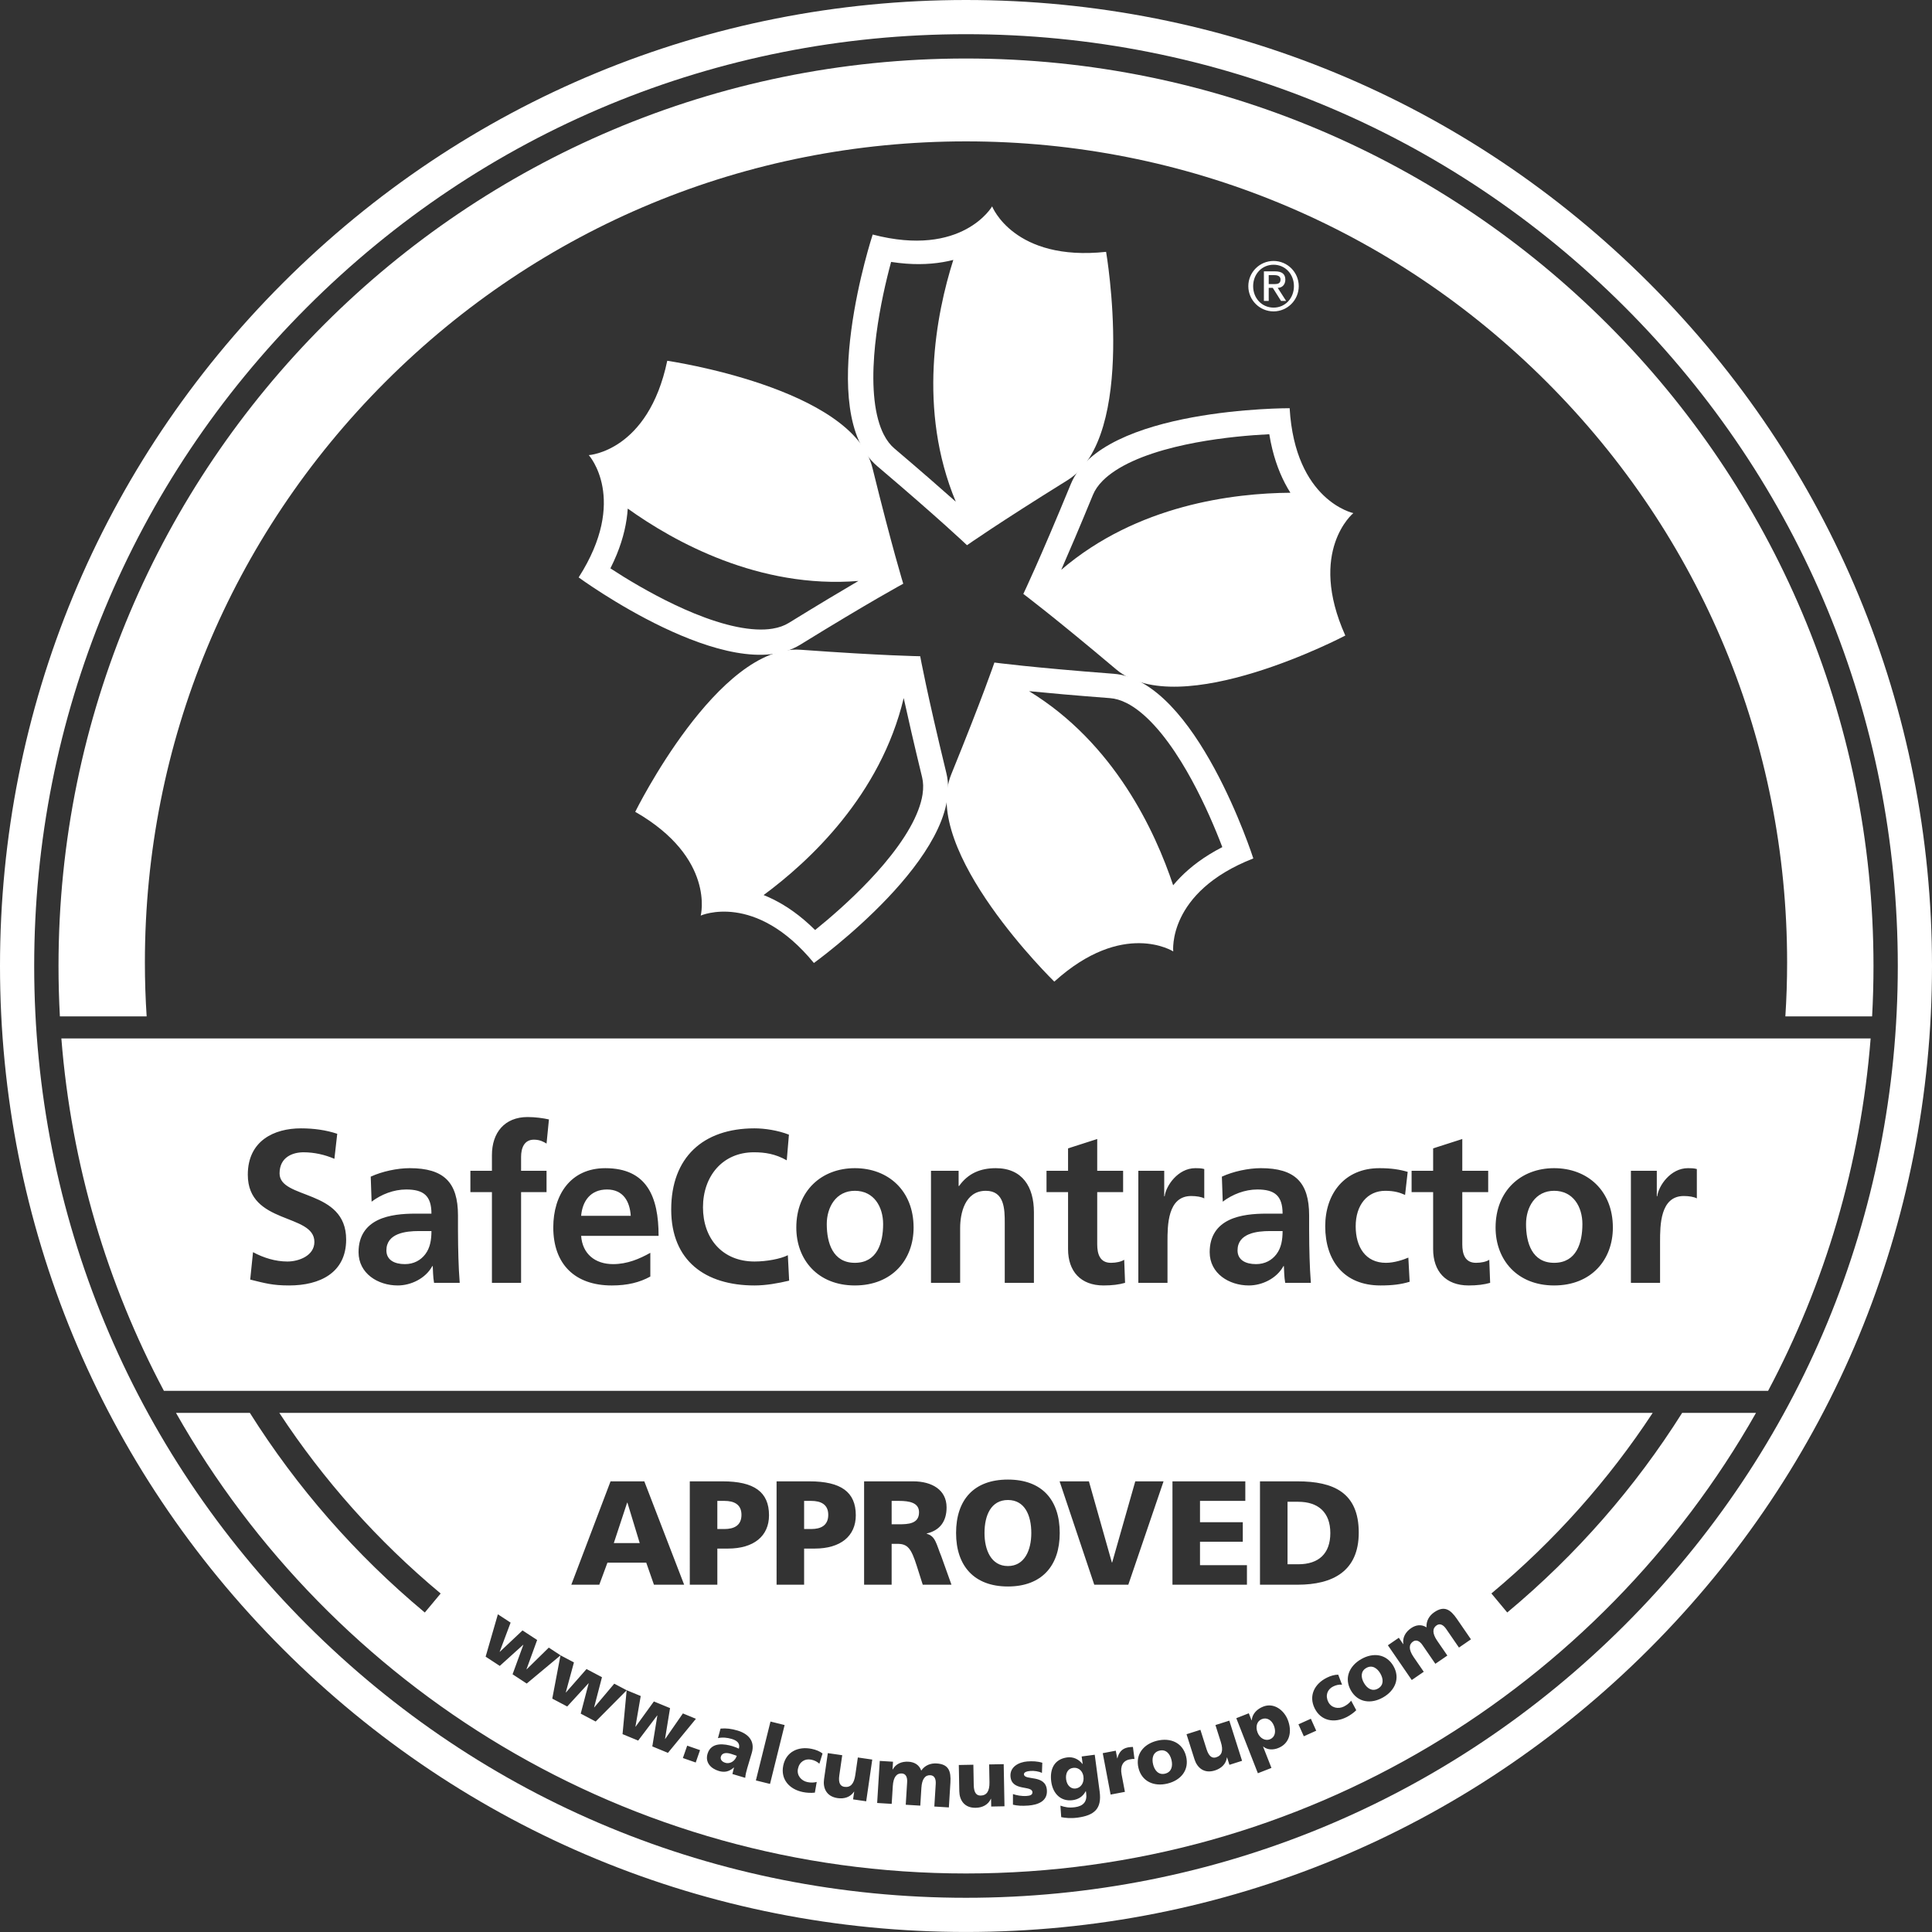
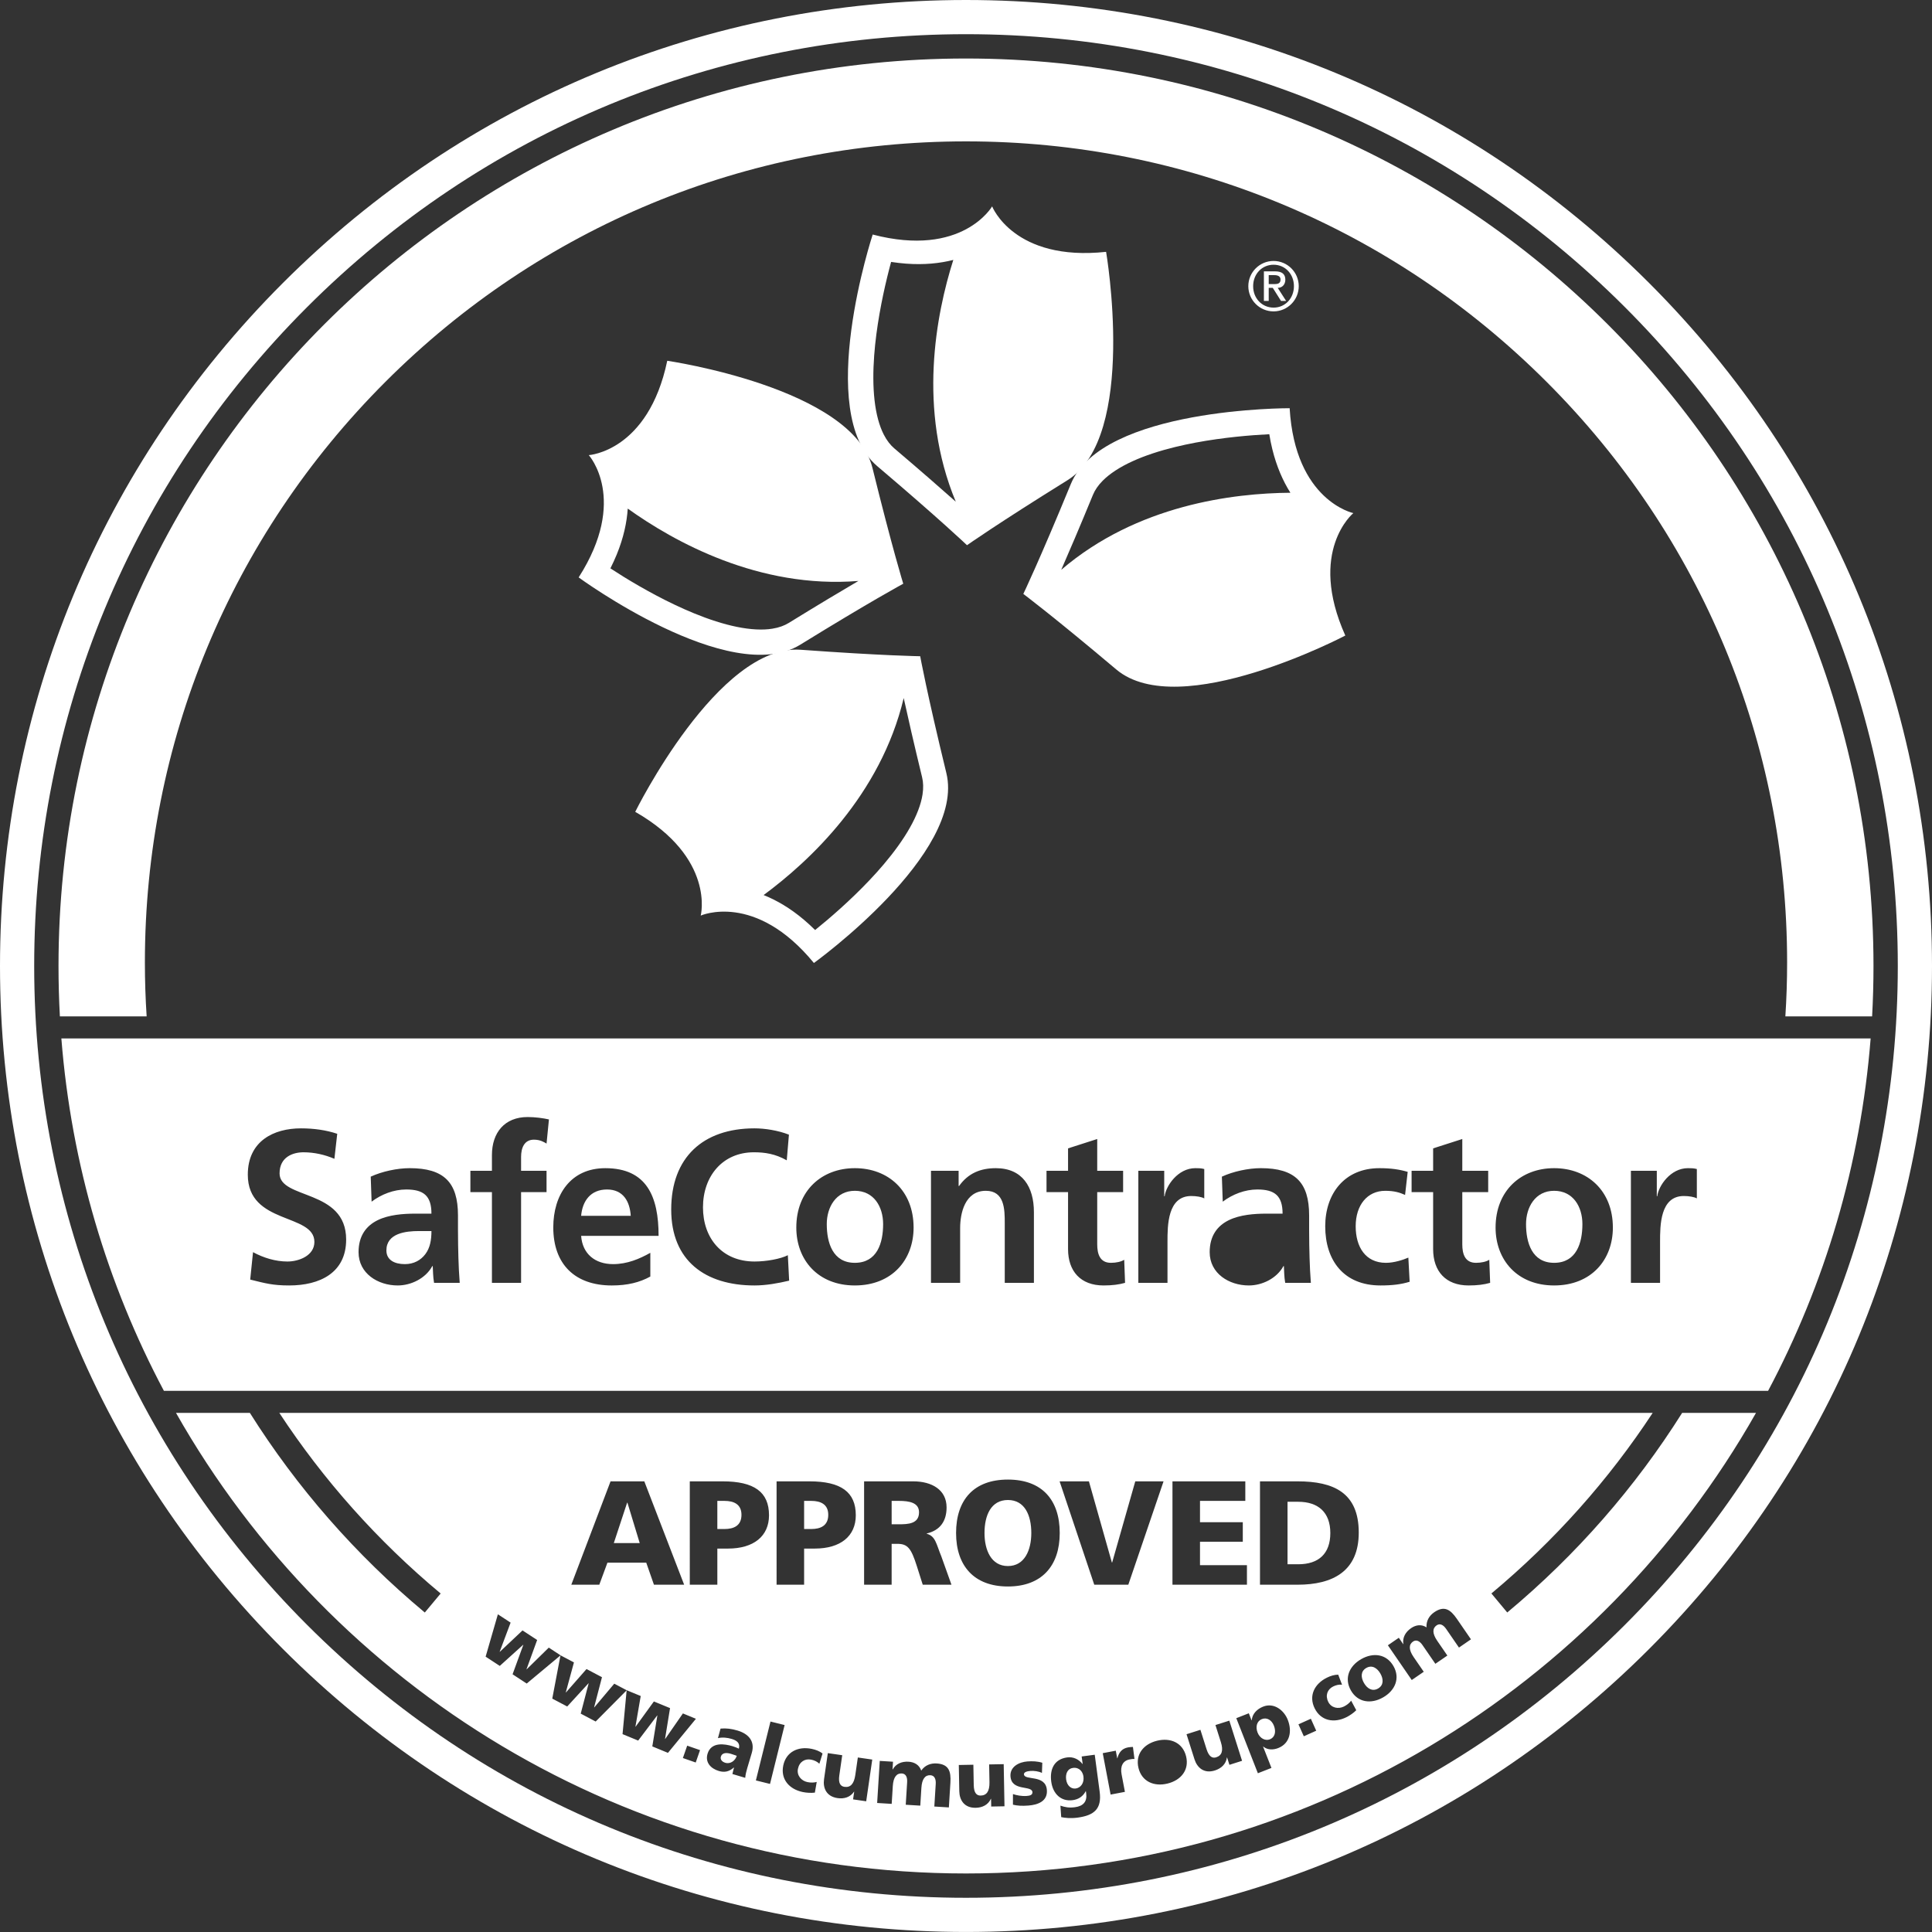
<svg xmlns="http://www.w3.org/2000/svg" version="1.1" id="Layer_1" x="0px" y="0px" width="400px" height="400px" viewBox="0 0 400 400" enable-background="new 0 0 400 400" xml:space="preserve">
  <rect x="0" y="0" width="400" height="400" fill="#333333" stroke="none" />
  <path fill="#FFFFFF" d="M12.704,214.994c2.069,26.202,9.514,50.891,21.231,72.966h332.131c11.717-22.075,19.162-46.764,21.23-72.966  H12.704z M59.865,266.14c-3.423,0-4.955-0.451-8.064-1.217l0.585-5.676c2.163,1.17,4.641,1.937,7.118,1.937  c2.388,0,5.587-1.216,5.587-4.055c0-5.992-13.786-3.513-13.786-13.92c0-7.028,5.451-9.595,10.992-9.595  c2.703,0,5.226,0.359,7.524,1.125l-0.586,5.181c-1.982-0.855-4.19-1.351-6.397-1.351c-2.162,0-4.956,0.946-4.956,4.37  c0,5.452,13.786,3.154,13.786,13.696C71.669,263.526,66.217,266.14,59.865,266.14z M89.867,265.599  c-0.225-1.216-0.225-2.749-0.27-3.469h-0.09c-1.396,2.567-4.416,4.01-7.164,4.01c-4.099,0-8.109-2.479-8.109-6.893  c0-3.469,1.667-5.497,3.964-6.624c2.298-1.125,5.271-1.351,7.793-1.351h3.334c0-3.739-1.667-5.001-5.225-5.001  c-2.568,0-5.137,0.992-7.164,2.523l-0.181-5.18c2.343-1.083,5.496-1.758,8.064-1.758c7.073,0,10.001,2.928,10.001,9.775v2.974  c0,2.342,0.044,4.099,0.089,5.811c0.045,1.757,0.135,3.38,0.271,5.182H89.867z M113.156,236.766c-0.542-0.315-1.307-0.81-2.613-0.81  c-2.027,0-2.658,1.757-2.658,3.559v2.883h5.271v4.415h-5.271v18.786h-6.036v-18.786h-4.46v-4.415h4.46v-3.244  c0-4.641,2.613-7.884,7.388-7.884c1.532,0,3.244,0.226,4.415,0.496L113.156,236.766z M126.94,261.724  c2.928,0,5.45-1.081,7.703-2.342v4.911c-2.208,1.217-4.73,1.848-7.974,1.848c-7.659,0-12.119-4.416-12.119-12.029  c0-6.713,3.559-12.254,10.767-12.254c8.605,0,11.037,5.902,11.037,14.011h-16.038C120.588,259.607,123.201,261.724,126.94,261.724z   M156.221,266.14c-10.182,0-17.255-5.092-17.255-15.724c0-10.768,6.578-16.803,17.255-16.803c2.072,0,4.821,0.405,7.118,1.306  l-0.45,5.315c-2.388-1.352-4.55-1.667-6.803-1.667c-6.487,0-10.542,4.956-10.542,11.398c0,6.396,3.964,11.217,10.677,11.217  c2.477,0,5.406-0.541,6.893-1.307l0.271,5.271C161.085,265.688,158.607,266.14,156.221,266.14z M176.985,266.14  c-7.659,0-12.118-5.316-12.118-11.985c0-7.657,5.271-12.298,12.118-12.298c6.894,0,12.165,4.641,12.165,12.298  C189.15,260.823,184.689,266.14,176.985,266.14z M214.06,265.599h-6.037v-12.389c0-2.838-0.046-6.667-3.918-6.667  c-4.371,0-5.317,4.73-5.317,7.703v11.354h-6.038v-23.201h5.722v3.153h0.091c1.891-2.658,4.459-3.694,7.614-3.694  c5.496,0,7.884,3.875,7.884,9.1V265.599z M228.473,266.14c-4.73,0-7.344-2.929-7.344-7.524v-11.803h-4.46v-4.415h4.46v-4.64  l6.038-1.938v6.578h5.362v4.415h-5.362v10.812c0,1.982,0.541,3.829,2.838,3.829c1.081,0,2.117-0.226,2.749-0.63l0.179,4.775  C231.672,265.959,230.275,266.14,228.473,266.14z M249.331,248.119c-0.542-0.316-1.623-0.496-2.703-0.496  c-4.912,0-4.912,6.126-4.912,9.461v8.514h-6.036v-23.201h5.36v5.271h0.09c0.271-2.162,2.749-5.812,6.352-5.812  c0.585,0,1.217,0,1.848,0.18V248.119z M266.087,265.599c-0.225-1.216-0.225-2.749-0.271-3.469h-0.09  c-1.396,2.567-4.416,4.01-7.163,4.01c-4.101,0-8.111-2.479-8.111-6.893c0-3.469,1.667-5.497,3.966-6.624  c2.297-1.125,5.271-1.351,7.794-1.351h3.333c0-3.739-1.667-5.001-5.225-5.001c-2.569,0-5.137,0.992-7.163,2.523l-0.181-5.18  c2.343-1.083,5.496-1.758,8.065-1.758c7.072,0,10.001,2.928,10.001,9.775v2.974c0,2.342,0.044,4.099,0.09,5.811  c0.044,1.757,0.135,3.38,0.269,5.182H266.087z M285.816,266.14c-7.615,0-11.443-5.182-11.443-12.254  c0-6.713,3.964-12.029,11.218-12.029c2.432,0,4.189,0.271,5.856,0.765l-0.542,4.776c-1.08-0.495-2.251-0.855-4.099-0.855  c-3.739,0-6.127,2.973-6.127,7.343c0,4.279,2.027,7.568,6.262,7.568c1.713,0,3.605-0.63,4.641-1.081l0.269,5  C290.095,265.914,288.294,266.14,285.816,266.14z M304.059,266.14c-4.73,0-7.344-2.929-7.344-7.524v-11.803h-4.46v-4.415h4.46v-4.64  l6.037-1.938v6.578h5.362v4.415h-5.362v10.812c0,1.982,0.542,3.829,2.838,3.829c1.082,0,2.117-0.226,2.749-0.63l0.18,4.775  C307.258,265.959,305.862,266.14,304.059,266.14z M321.762,266.14c-7.658,0-12.118-5.316-12.118-11.985  c0-7.657,5.271-12.298,12.118-12.298c6.893,0,12.165,4.641,12.165,12.298C333.927,260.823,329.467,266.14,321.762,266.14z   M351.312,248.119c-0.54-0.316-1.622-0.496-2.703-0.496c-4.91,0-4.91,6.126-4.91,9.461v8.514h-6.037v-23.201h5.361v5.271h0.09  c0.271-2.162,2.749-5.812,6.353-5.812c0.586,0,1.217,0,1.847,0.18V248.119z" />
-   <path fill="#FFFFFF" d="M256.22,258.885c0,1.982,1.667,2.838,3.83,2.838c1.847,0,3.289-0.81,4.235-2.072  c0.992-1.307,1.261-2.973,1.261-4.775h-2.613C260.229,254.876,256.22,255.328,256.22,258.885z" />
  <path fill="#FFFFFF" d="M125.678,246.271c-3.379,0-5.09,2.343-5.361,5.452h10.272C130.409,248.794,129.057,246.271,125.678,246.271z  " />
  <path fill="#FFFFFF" d="M176.985,246.542c-3.919,0-5.811,3.424-5.811,6.893c0,3.83,1.216,8.019,5.811,8.019  c4.641,0,5.857-4.145,5.857-8.019C182.842,249.876,180.95,246.542,176.985,246.542z" />
  <path fill="#FFFFFF" d="M321.762,246.542c-3.92,0-5.812,3.424-5.812,6.893c0,3.83,1.217,8.019,5.812,8.019  c4.642,0,5.858-4.145,5.858-8.019C327.62,249.876,325.727,246.542,321.762,246.542z" />
  <path fill="#FFFFFF" d="M80,258.885c0,1.982,1.667,2.838,3.83,2.838c1.847,0,3.289-0.81,4.235-2.072  c0.992-1.307,1.261-2.973,1.261-4.775h-2.612C84.01,254.876,80,255.328,80,258.885z" />
  <path fill="#FFFFFF" d="M200,399.994c-53.421,0-103.646-20.802-141.421-58.579C20.804,303.642,0,253.417,0,199.996  C0,146.577,20.804,96.354,58.579,58.579C96.354,20.803,146.578,0,200,0c53.423,0,103.648,20.803,141.421,58.579  C379.196,96.354,400,146.577,400,199.996c0,53.421-20.804,103.646-58.579,141.42C303.647,379.192,253.423,399.994,200,399.994   M200,7.079c-51.531,0-99.978,20.067-136.416,56.505C27.146,100.021,7.079,148.468,7.079,199.996  c0,51.531,20.067,99.979,56.504,136.416c36.438,36.438,84.885,56.504,136.416,56.504c51.532,0,99.979-20.067,136.417-56.504  c36.438-36.437,56.504-84.885,56.504-136.416c0-51.528-20.066-99.974-56.504-136.412C299.979,27.146,251.532,7.079,200,7.079z" />
  <path fill="#FFFFFF" d="M263.673,54.029c2.877,0,5.219,2.343,5.219,5.221c0,2.877-2.342,5.22-5.219,5.22  c-2.878,0-5.222-2.343-5.222-5.22C258.451,56.372,260.795,54.029,263.673,54.029 M263.686,63.689c2.401,0,4.209-1.938,4.209-4.439  c0-2.502-1.808-4.44-4.209-4.44c-2.429,0-4.236,1.938-4.236,4.44C259.45,61.751,261.257,63.689,263.686,63.689z M261.677,56.184  h2.342c1.402,0,2.096,0.563,2.096,1.721c0,0.982-0.621,1.691-1.576,1.691l1.736,2.704h-1.056l-1.706-2.704h-0.839v2.704h-0.998  V56.184z M262.675,58.815h1.186c0.766,0,1.258-0.159,1.258-0.954c0-0.695-0.621-0.897-1.258-0.897h-1.186V58.815z" />
  <path fill="#FFFFFF" d="M229.006,52.141c-19.097,2.054-23.596-9.413-23.596-9.413s-6.145,10.68-24.729,5.83  c0,0-12.133,36.848,0.928,47.94c13.062,11.088,18.598,16.381,18.598,16.381s6.256-4.417,20.812-13.462  C235.57,90.374,229.006,52.141,229.006,52.141 M185.167,92.844c-0.836-0.711-1.557-1.635-2.182-2.852  c-0.938-1.812-1.6-4.277-1.919-7.118c-0.325-2.841-0.316-6.037-0.077-9.266c0.431-5.841,1.614-11.789,2.694-16.225  c0.282-1.164,0.558-2.226,0.81-3.155c1.071,0.164,2.11,0.283,3.113,0.358c3.72,0.278,6.98-0.057,9.766-0.773  c-3.553,11.207-7.441,30.964,0.512,50.059C194.877,101.197,190.689,97.534,185.167,92.844z" />
  <path fill="#FFFFFF" d="M180.639,96.9c-4.104-16.634-42.492-22.205-42.492-22.205c-3.945,18.798-16.246,19.534-16.246,19.534  s8.258,9.142-2.095,25.319c0,0,31.292,22.925,45.876,13.93c14.583-8.992,21.326-12.624,21.326-12.624S184.743,113.54,180.639,96.9   M163.311,128.967c-0.936,0.575-2.038,0.973-3.386,1.194c-2.014,0.333-4.564,0.2-7.366-0.375c-2.8-0.569-5.836-1.563-8.834-2.792  c-5.42-2.212-10.712-5.176-14.598-7.572c-1.018-0.633-1.943-1.221-2.75-1.749c0.489-0.967,0.922-1.918,1.305-2.851  c1.413-3.449,2.104-6.655,2.285-9.525c9.557,6.843,27.146,16.646,47.762,14.983C174.252,122.314,169.476,125.166,163.311,128.967z" />
  <path fill="#FFFFFF" d="M195.934,160.055c-4.048-16.65-5.416-24.188-5.416-24.188s-7.657-0.102-24.748-1.341  c-17.089-1.238-34.251,33.553-34.251,33.553c16.658,9.562,13.558,21.485,13.558,21.485s11.247-5.03,23.434,9.813  C168.511,199.377,199.981,176.704,195.934,160.055 M190.998,164.504c-0.308,2.017-1.219,4.401-2.632,6.889  c-1.406,2.489-3.289,5.067-5.383,7.54c-3.78,4.47-8.234,8.587-11.713,11.541c-0.916,0.776-1.761,1.473-2.511,2.077  c-0.771-0.763-1.54-1.47-2.31-2.121c-2.845-2.409-5.68-4.055-8.351-5.117c9.459-6.976,24.217-20.674,29.005-40.792  c0.86,3.932,2.097,9.356,3.807,16.394C191.168,161.981,191.206,163.153,190.998,164.504z" />
-   <path fill="#FFFFFF" d="M259.486,177.729c0,0-11.845-36.938-28.93-38.232c-17.084-1.3-24.675-2.325-24.675-2.325  s-2.465,7.251-8.925,23.123c-6.457,15.868,21.326,42.94,21.326,42.94c14.243-12.888,24.624-6.254,24.624-6.254  S241.599,184.731,259.486,177.729 M242.89,183.288c-3.712-11.155-12.179-29.42-29.837-40.192c4.007,0.396,9.548,0.897,16.771,1.445  c1.093,0.083,2.221,0.409,3.441,1.024c1.823,0.917,3.809,2.52,5.738,4.634c1.932,2.103,3.803,4.692,5.506,7.449  c3.086,4.975,5.624,10.486,7.356,14.707c0.458,1.108,0.859,2.125,1.201,3.031c-0.964,0.494-1.874,1.008-2.731,1.539  C247.165,178.888,244.722,181.074,242.89,183.288z" />
  <path fill="#FFFFFF" d="M280.194,106.233c0,0-12.056-2.543-13.186-21.718c0,0-38.793-0.147-45.305,15.7  c-6.513,15.848-9.833,22.752-9.833,22.752s6.133,4.583,19.23,15.629c13.1,11.046,47.432-7.011,47.432-7.011  C270.677,114.057,280.194,106.233,280.194,106.233 M219.717,117.976c1.616-3.689,3.806-8.803,6.559-15.505  c0.417-1.014,1.074-1.985,2.038-2.955c1.436-1.449,3.575-2.844,6.178-4.025c2.599-1.189,5.64-2.167,8.787-2.937  c5.687-1.395,11.71-2.109,16.262-2.451c1.196-0.091,2.289-0.157,3.253-0.205c0.172,1.071,0.379,2.094,0.62,3.073  c0.888,3.623,2.21,6.621,3.75,9.048C255.411,102.102,235.419,104.509,219.717,117.976z" />
  <polygon fill="#FFFFFF" points="129.902,311.111 129.841,311.111 127.082,319.481 132.447,319.481 " />
  <path fill="#FFFFFF" d="M348.27,292.521c-9.698,15.396-21.858,29.363-36.21,41.326l-3.282-3.938  c13.079-10.902,24.282-23.52,33.395-37.388H57.829c9.114,13.873,20.322,26.493,33.405,37.397l-3.282,3.937  c-14.357-11.965-26.52-25.936-36.22-41.334H36.437c32.279,56.94,93.435,95.361,163.563,95.361  c70.129,0,131.283-38.421,163.564-95.361H348.27z M242.745,306.697h15.084v4.046h-9.381v4.415h8.86v4.046h-8.86v4.845h9.718v4.047  h-15.42V306.697z M225.449,306.697l4.752,16.801h0.062l4.783-16.801h5.855l-7.295,21.399h-7.052l-7.174-21.399H225.449z   M160.782,306.697h6.806c6.53,0,9.596,2.208,9.596,7.022c0,4.321-3.158,6.897-8.493,6.897h-2.207v7.479h-5.702V306.697z   M142.814,306.697h6.806c6.529,0,9.596,2.208,9.596,7.022c0,4.321-3.159,6.897-8.492,6.897h-2.207v7.479h-5.703V306.697z   M126.408,306.697h6.99l8.247,21.399h-6.253l-1.595-4.567h-8.032l-1.686,4.567h-5.794L126.408,306.697z M135.054,361.575  l1.046-6.399l-0.031-0.013l-3.942,5.205l-3.236-1.335l0.849-9.069l-6.412,6.459l-3.095-1.634l1.643-6.27l-0.029-0.016l-4.412,4.808  l-3.094-1.631l1.699-8.947l-6.989,5.828l-2.929-1.918l2.224-6.09l-0.028-0.019l-4.845,4.375l-2.929-1.917l2.537-8.77l2.635,1.724  l-2.263,6.026l0.029,0.019l4.701-4.43l3.028,1.981l-2.207,6.064l0.028,0.017l4.588-4.502l2.439,1.596l-0.004,0.004l2.773,1.462  l-1.687,6.208l0.03,0.017l4.262-4.851l3.199,1.69l-1.627,6.238l0.029,0.017l4.144-4.913l2.565,1.355l0-0.003l2.911,1.201  l-1.095,6.345l0.03,0.011l3.79-5.23l3.346,1.379l-1.035,6.369l0.032,0.013l3.666-5.282l2.694,1.112l-5.791,7.052L135.054,361.575z   M144.042,364.908l-2.658-0.926l0.893-2.562l2.658,0.925L144.042,364.908z M155.643,362.944l-0.929,3.115  c-0.196,0.658-0.36,1.325-0.427,2.022l-2.65-0.79c0.118-0.455,0.2-0.902,0.329-1.335l-0.032-0.01  c-0.97,0.848-1.911,1.073-3.098,0.72c-1.654-0.493-2.886-1.752-2.346-3.566c0.762-2.552,3.629-2.029,5.17-1.569  c0.465,0.138,0.965,0.34,1.314,0.514c0.324-1.146-0.436-1.703-1.479-2.015c-0.931-0.278-1.915-0.377-2.851-0.168l0.536-1.974  c1.151-0.111,2.28,0.033,3.516,0.402C154.83,358.927,156.403,360.392,155.643,362.944z M156.498,368.618l3.022-12.19l2.926,0.725  l-3.022,12.19L156.498,368.618z M169.644,365.161c-0.475-0.437-0.986-0.696-1.691-0.842c-1.28-0.261-2.447,0.422-2.749,1.899  c-0.279,1.362,0.688,2.483,1.968,2.746c0.672,0.138,1.375,0.127,1.922-0.034l-0.385,2.213c-0.789,0.094-1.702,0.044-2.489-0.118  c-2.823-0.577-4.636-2.658-4.058-5.48c0.582-2.84,3.068-4.04,5.89-3.461c0.885,0.181,1.644,0.49,2.248,0.956L169.644,365.161z   M179.338,372.936l-2.719-0.393l0.231-1.592l-0.033-0.006c-0.777,1.157-2.051,1.532-3.41,1.334  c-2.353-0.342-3.057-2.136-2.797-3.927l0.78-5.386l2.983,0.432l-0.604,4.178c-0.237,1.625,0.248,2.254,1.06,2.371  c1.227,0.178,1.979-0.576,2.249-2.433l0.528-3.646l2.984,0.433L179.338,372.936z M196.771,369.074l-0.318,5.134l-3.011-0.187  l0.291-4.682c0.061-0.988-0.244-1.744-1.097-1.797c-1.07-0.067-1.758,0.747-1.874,2.62l-0.228,3.678l-3.01-0.187l0.29-4.681  c0.062-0.988-0.244-1.744-1.097-1.797c-1.07-0.067-1.758,0.747-1.874,2.62l-0.229,3.678l-3.01-0.187l0.54-8.71l2.742,0.168  l-0.099,1.606l0.034,0.001c0.679-1.215,1.917-1.693,3.288-1.608c1.238,0.077,2.225,0.675,2.622,1.841  c0.775-1.126,1.96-1.556,3.197-1.48C196.436,365.26,196.917,366.716,196.771,369.074z M191.044,328.096l-1.226-3.863  c-1.166-3.678-1.901-4.598-4.017-4.598h-1.196v8.461h-5.702v-21.399h10.178c3.802,0,6.899,1.717,6.899,5.395  c0,2.851-1.35,4.753-4.109,5.397v0.061c1.84,0.49,1.962,2.116,3.035,4.721l2.085,5.825H191.044z M205.22,374.024l-0.03-1.607h-0.034  c-0.58,1.267-1.774,1.842-3.147,1.867c-2.378,0.045-3.363-1.612-3.397-3.42l-0.102-5.44l3.014-0.057l0.078,4.219  c0.031,1.642,0.61,2.183,1.431,2.167c1.24-0.023,1.86-0.888,1.826-2.764l-0.069-3.682l3.014-0.057l0.163,8.723L205.22,374.024z   M197.945,317.396c0-6.866,3.678-11.067,10.73-11.067s10.731,4.201,10.731,11.067c0,6.807-3.74,11.069-10.731,11.069  C201.685,328.465,197.945,324.203,197.945,317.396z M212.907,373.822c-1.354,0.101-2.281,0.037-3.188-0.179l0.001-2.2  c0.724,0.248,1.783,0.47,2.867,0.388c0.618-0.046,1.212-0.191,1.167-0.792c-0.111-1.47-4.308-0.113-4.544-3.251  c-0.151-2.003,1.758-2.97,3.494-3.102c1.036-0.077,2.096-0.04,3.093,0.271l-0.075,2.106c-0.664-0.336-1.632-0.466-2.383-0.409  c-0.651,0.05-1.376,0.221-1.341,0.705c0.103,1.354,4.497-0.053,4.747,3.253C216.92,372.933,214.876,373.674,212.907,373.822z   M223.088,376.323c-1.428,0.191-2.646,0.05-3.375-0.105l-0.166-2.377c0.972,0.325,1.771,0.489,3.017,0.322  c1.726-0.229,2.546-1.167,2.321-2.86l-0.063-0.465l-0.033,0.004c-0.579,1.107-1.513,1.704-2.708,1.864  c-2.374,0.318-4.091-1.278-4.431-3.834c-0.343-2.572,0.611-4.659,3.3-5.018c1.278-0.171,2.401,0.39,3.173,1.368l0.033-0.004  l-0.208-1.56l2.706-0.36l1.019,7.634C228.146,374.483,226.574,375.858,223.088,376.323z M233.86,364.273  c-1.382,0.262-1.965,1.412-1.646,3.091l0.688,3.621l-2.961,0.562l-1.63-8.572l2.699-0.513l0.301,1.58l0.033-0.007  c0.303-1.183,0.912-2.013,2.196-2.257c0.345-0.065,0.716-0.085,1.021-0.093l0.322,2.497  C234.536,364.146,234.207,364.208,233.86,364.273z M241.729,369.264c-2.798,0.688-5.328-0.415-6.016-3.212  c-0.691-2.812,1.04-4.964,3.837-5.651c2.797-0.687,5.328,0.415,6.019,3.23C246.257,366.428,244.526,368.577,241.729,369.264z   M254.54,365.388l-0.487-1.533l-0.032,0.01c-0.195,1.381-1.177,2.271-2.486,2.688c-2.267,0.719-3.683-0.589-4.23-2.313l-1.646-5.188  l2.874-0.912l1.275,4.022c0.498,1.564,1.207,1.919,1.989,1.671c1.181-0.375,1.529-1.382,0.962-3.169l-1.114-3.513l2.874-0.91  l2.639,8.315L254.54,365.388z M264.631,361.921c-0.983,0.384-2.184,0.441-3.093-0.318l-0.031,0.013l1.731,4.415l-2.809,1.1  l-4.467-11.4l2.589-1.016l0.574,1.468l0.032-0.013c0.115-1.358,1.098-2.338,2.378-2.838c2.246-0.881,4.314,0.772,5.084,2.737  C267.561,358.47,267.047,360.974,264.631,361.921z M260.866,328.096v-21.399h7.787c7.449,0,12.662,2.331,12.662,10.608  c0,8-5.366,10.791-12.662,10.791H260.866z M269.941,359.478l-1.111-2.477l2.568-1.151l1.111,2.475L269.941,359.478z   M278.767,355.525c-2.579,1.284-5.289,0.761-6.571-1.818c-1.291-2.595-0.073-5.071,2.506-6.354c0.809-0.403,1.597-0.625,2.361-0.631  l0.79,2.076c-0.644-0.054-1.206,0.059-1.851,0.377c-1.17,0.582-1.666,1.84-0.995,3.189c0.619,1.244,2.07,1.533,3.24,0.951  c0.616-0.307,1.163-0.747,1.494-1.21l1.059,1.979C280.236,354.644,279.487,355.167,278.767,355.525z M286.358,351.425  c-2.501,1.431-5.238,1.066-6.667-1.435c-1.439-2.515-0.366-5.057,2.135-6.488c2.5-1.431,5.236-1.066,6.676,1.448  C289.931,347.453,288.858,349.995,286.358,351.425z M302.063,341.113l-2.656-3.864c-0.56-0.815-1.267-1.223-1.971-0.739  c-0.883,0.607-0.924,1.671,0.138,3.217l2.086,3.037l-2.485,1.707l-2.656-3.864c-0.559-0.814-1.267-1.223-1.971-0.74  c-0.883,0.607-0.923,1.671,0.138,3.219l2.087,3.037l-2.485,1.707l-4.941-7.193l2.264-1.555l0.91,1.325l0.027-0.02  c-0.214-1.375,0.466-2.514,1.599-3.292c1.021-0.703,2.167-0.839,3.197-0.167c-0.084-1.364,0.584-2.433,1.606-3.135  c2.07-1.422,3.346-0.571,4.684,1.375l2.913,4.237L302.063,341.113z" />
  <path fill="#FFFFFF" d="M261.254,355.921c-1.029,0.405-1.361,1.577-0.883,2.794c0.464,1.186,1.591,1.768,2.528,1.402  c1.06-0.415,1.352-1.556,0.845-2.85C263.321,356.192,262.347,355.494,261.254,355.921z" />
  <path fill="#FFFFFF" d="M208.675,310.56c-3.464,0-4.843,3.127-4.843,6.836c0,3.527,1.379,6.837,4.843,6.837  c3.465,0,4.845-3.31,4.845-6.837C213.52,313.687,212.141,310.56,208.675,310.56z" />
  <path fill="#FFFFFF" d="M222.136,366.028c-1.111,0.146-1.562,1.204-1.405,2.382c0.18,1.345,1.079,2.002,1.975,1.882  c1.062-0.143,1.788-1.151,1.611-2.479C224.189,366.851,223.481,365.848,222.136,366.028z" />
  <polygon fill="#FFFFFF" points="116.043,342.715 116.041,342.732 116.055,342.721 " />
  <path fill="#FFFFFF" d="M149.248,363.695c-0.172,0.578,0.241,1.068,0.916,1.27c1.092,0.325,2.078-0.465,2.371-1.443  c-0.365-0.127-0.773-0.282-1.207-0.412C150.349,362.817,149.487,362.893,149.248,363.695z" />
-   <path fill="#FFFFFF" d="M240.054,362.45c-1.351,0.332-1.627,1.59-1.316,2.858c0.308,1.252,1.137,2.24,2.486,1.908  c1.351-0.332,1.627-1.59,1.32-2.842C242.233,363.104,241.404,362.118,240.054,362.45z" />
  <path fill="#FFFFFF" d="M268.776,310.927h-2.207v12.938h2.207c4.261,0,6.653-2.208,6.653-6.469  C275.429,313.136,272.945,310.927,268.776,310.927z" />
  <path fill="#FFFFFF" d="M282.873,345.334c-1.206,0.691-1.127,1.977-0.479,3.11c0.641,1.119,1.708,1.84,2.916,1.148  c1.207-0.689,1.127-1.975,0.487-3.095C285.148,345.365,284.079,344.643,282.873,345.334z" />
  <path fill="#FFFFFF" d="M171.481,313.626c0-2.177-1.563-2.883-3.526-2.883h-1.471v5.825h1.471  C169.918,316.568,171.481,315.863,171.481,313.626z" />
  <path fill="#FFFFFF" d="M153.514,313.626c0-2.177-1.564-2.883-3.526-2.883h-1.471v5.825h1.471  C151.949,316.568,153.514,315.863,153.514,313.626z" />
  <path fill="#FFFFFF" d="M186.108,310.743h-1.502v4.843h1.502c1.84,0,4.169-0.061,4.169-2.482  C190.277,311.111,188.285,310.743,186.108,310.743z" />
  <path fill="#FFFFFF" d="M200,12.113c-103.767,0-187.886,84.12-187.886,187.883c0,3.502,0.096,6.982,0.285,10.437h12.825h5.138  c-0.242-3.703-0.364-7.426-0.364-11.165c0-45.407,17.683-88.097,49.792-120.207C111.899,46.953,154.591,29.27,200,29.27  c45.41,0,88.102,17.683,120.21,49.792c32.11,32.109,49.793,74.8,49.793,120.207c0,3.739-0.122,7.462-0.363,11.165h5.137h12.825  c0.188-3.455,0.285-6.935,0.285-10.437C387.887,96.233,303.767,12.113,200,12.113z" />
</svg>